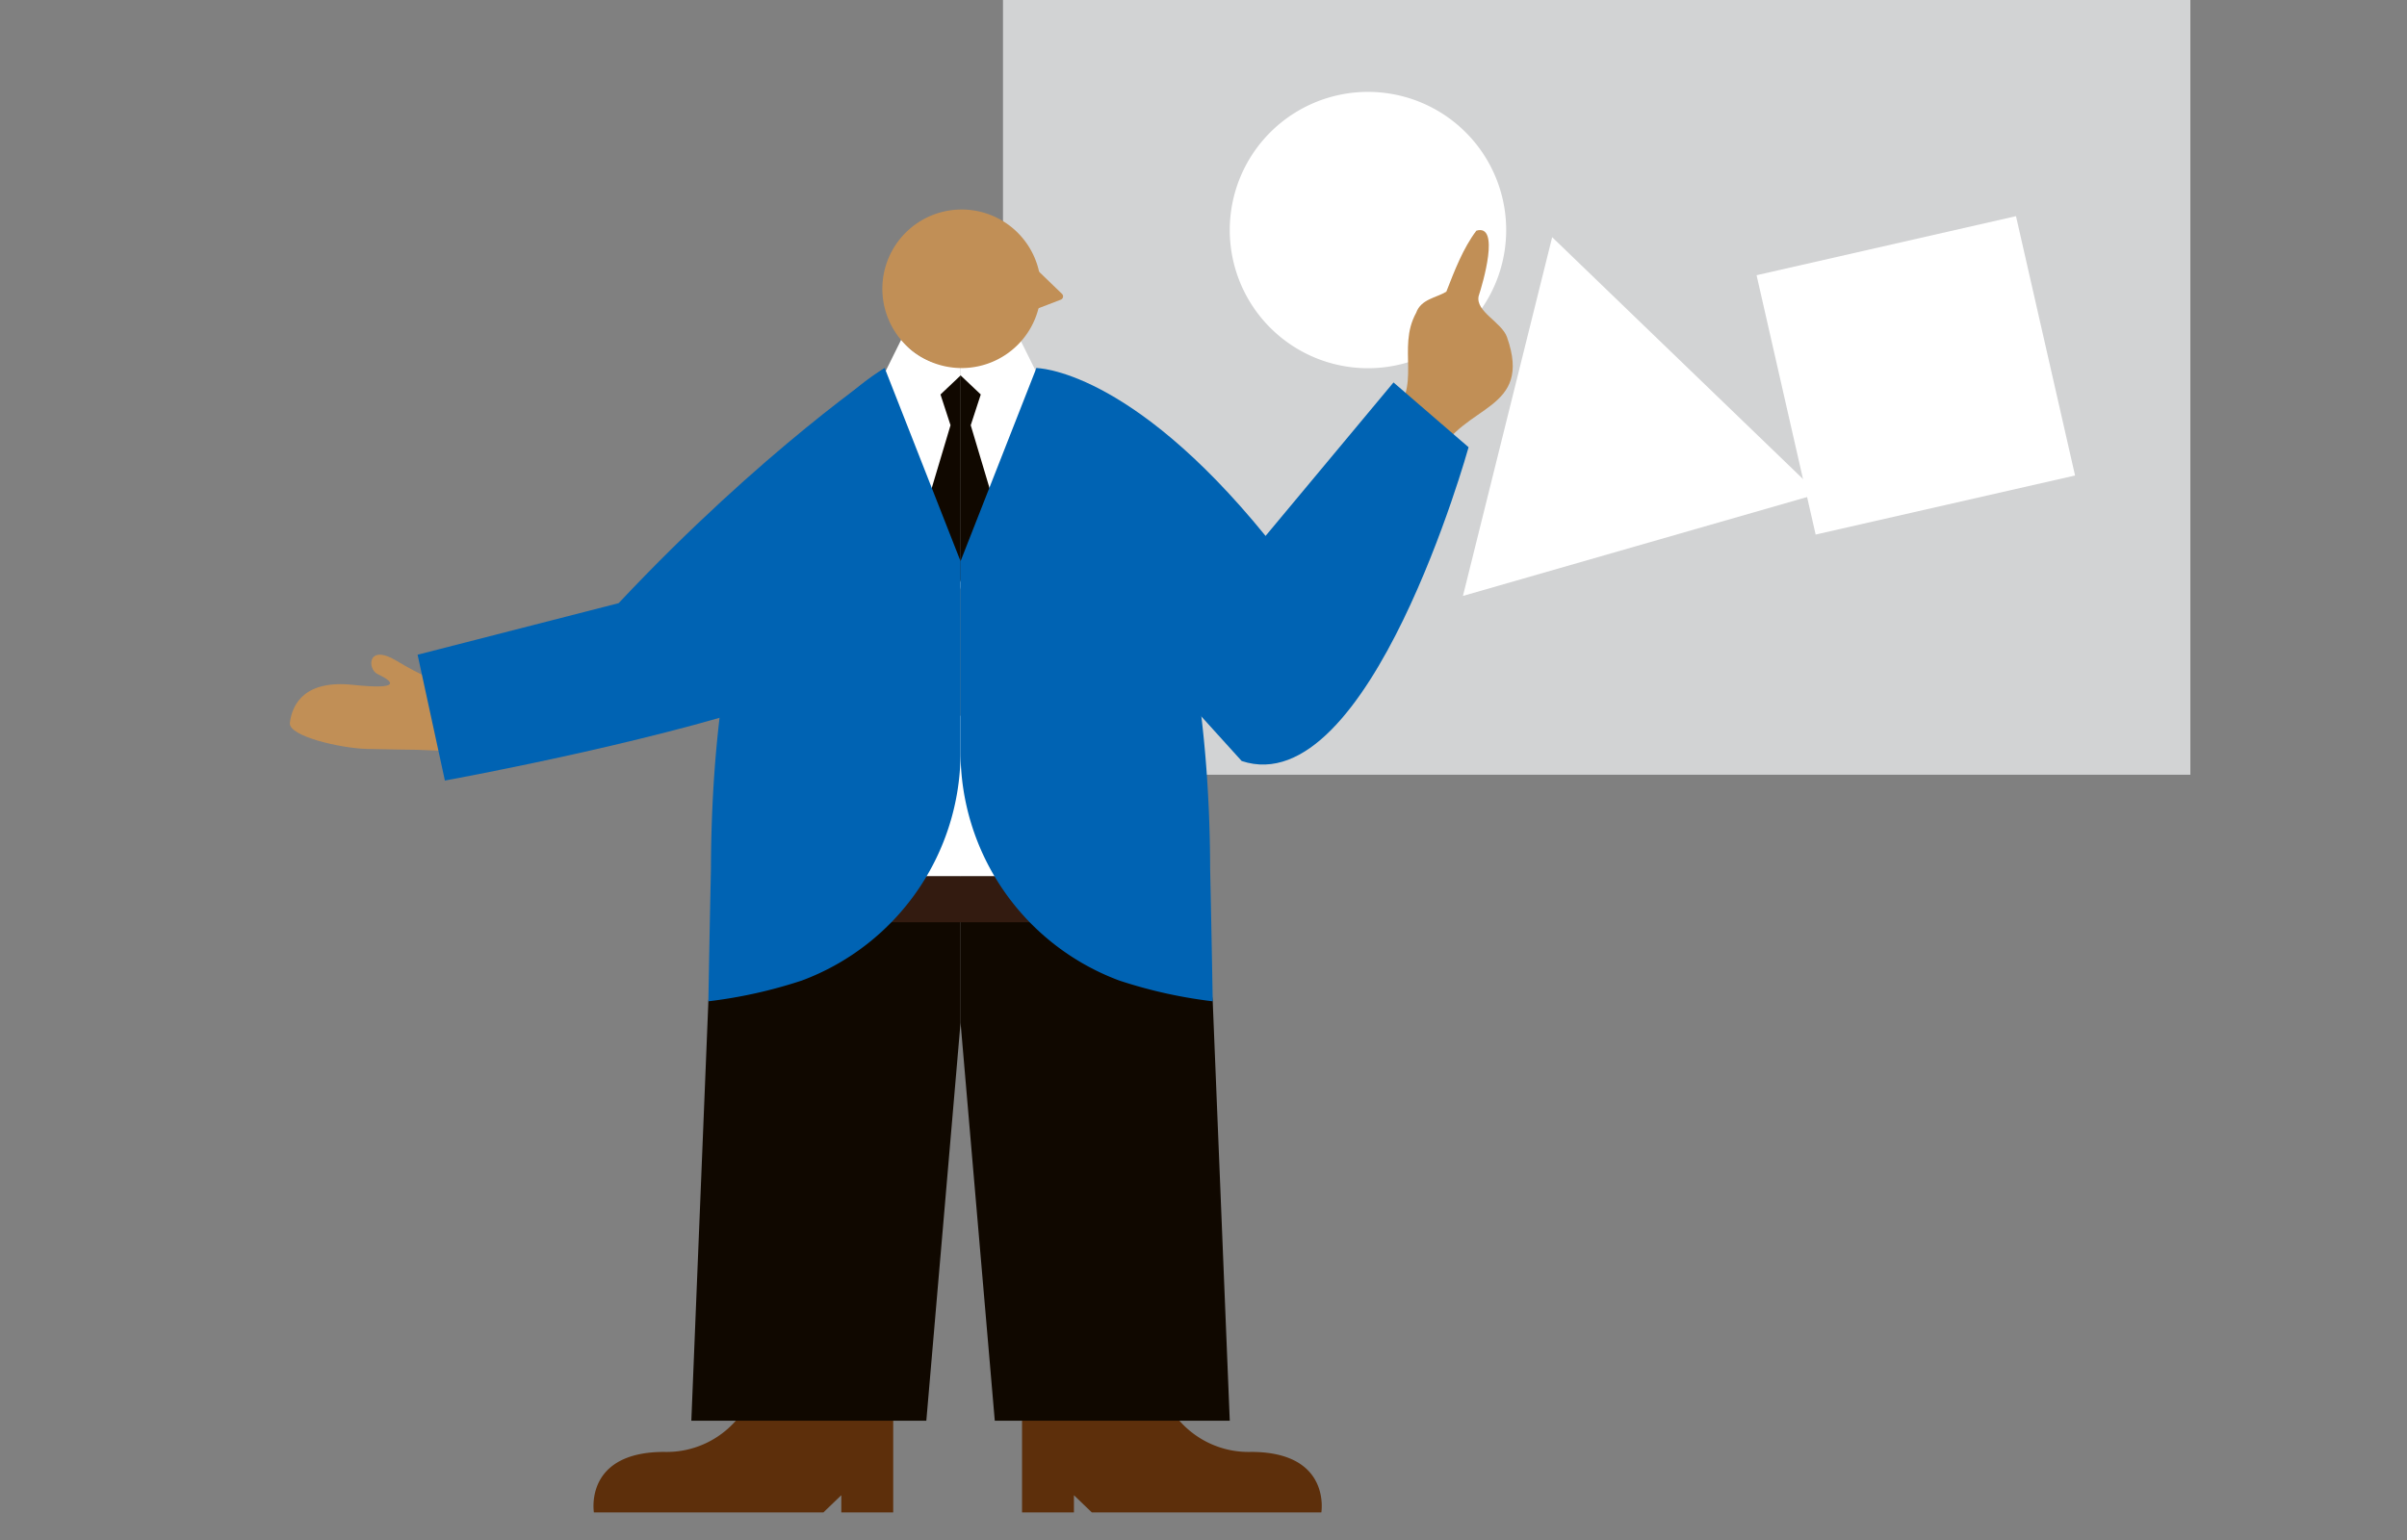
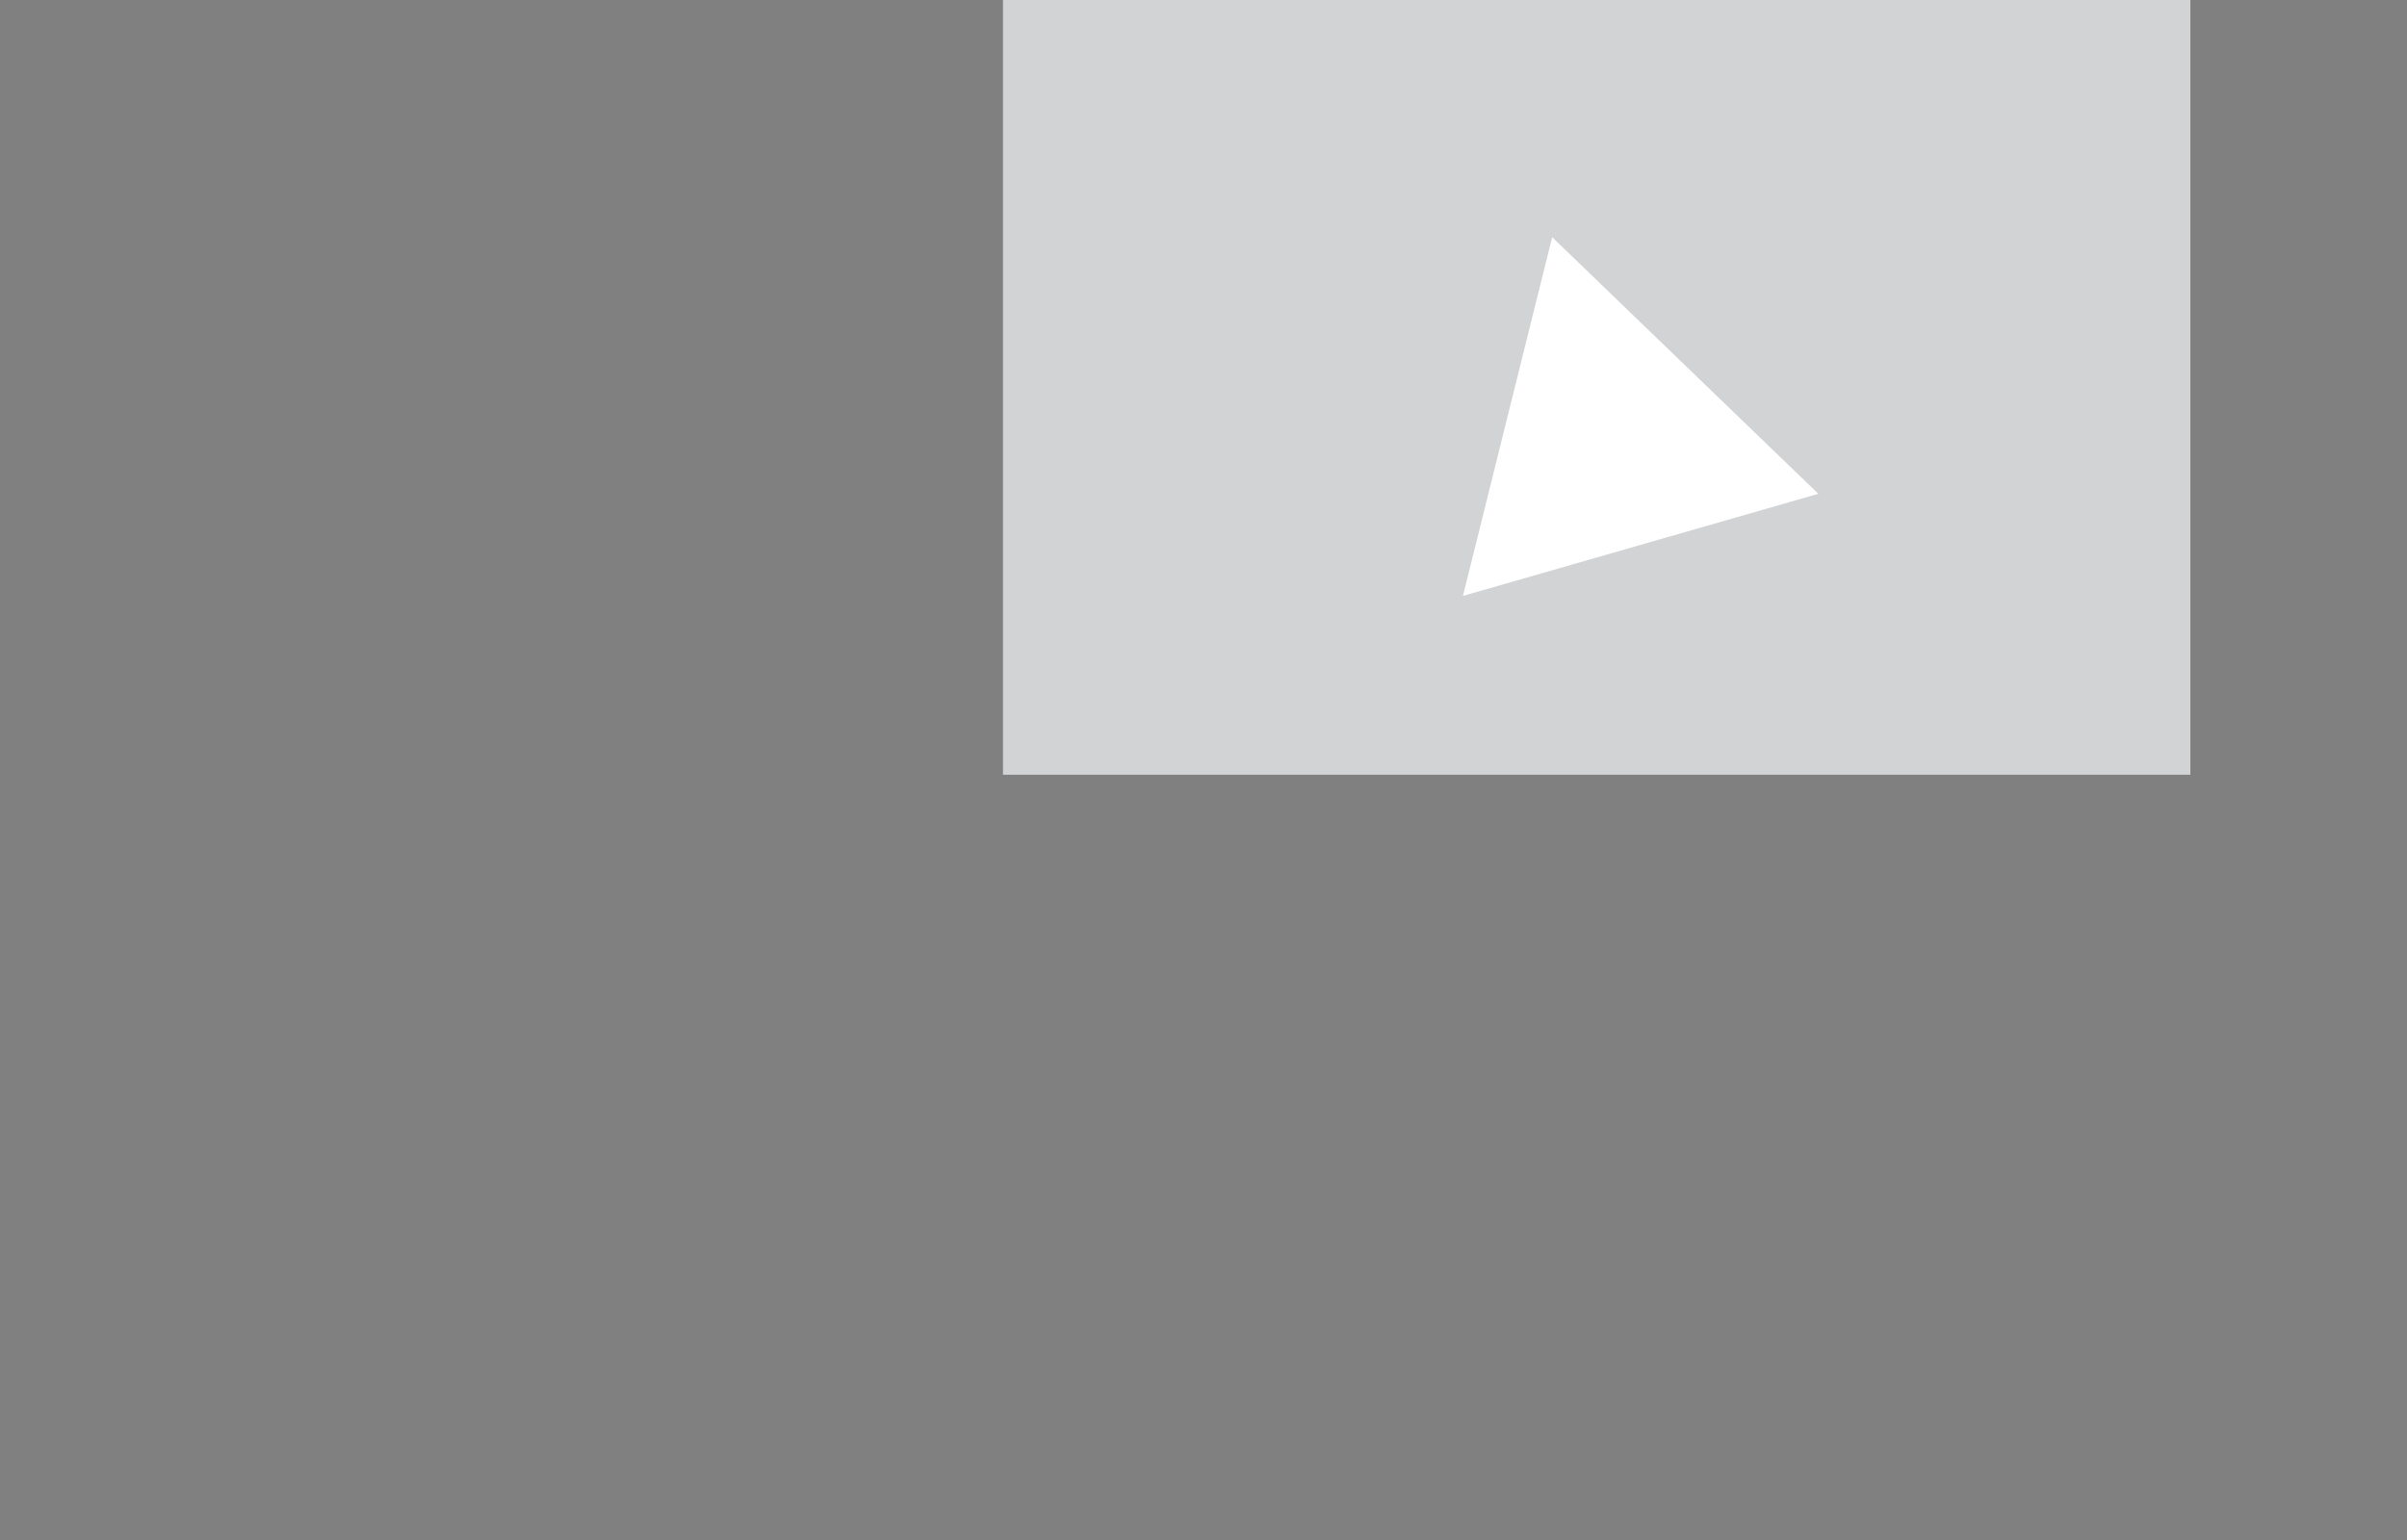
<svg xmlns="http://www.w3.org/2000/svg" width="500" height="320" viewBox="0 0 500 320">
  <rect x="0" y="0" width="500" height="320" fill="#808080" stroke="none" />
  <defs>
    <clipPath id="clip-path">
-       <rect id="長方形_54" data-name="長方形 54" width="394.793" height="314.264" fill="none" />
-     </clipPath>
+       </clipPath>
  </defs>
  <g id="グループ_299" data-name="グループ 299" transform="translate(-3668 -3230)">
    <g id="グループ_227" data-name="グループ 227" transform="translate(3728.207 3230)">
      <rect id="長方形_50" data-name="長方形 50" width="246.652" height="160.981" transform="translate(148.141 0.001)" fill="#d2d3d4" />
      <path id="パス_266" data-name="パス 266" d="M330.375,55.565l-18.534,74.544,73.824-21.221Z" transform="translate(-68.154 -6.281)" fill="#fff" />
      <g id="グループ_40" data-name="グループ 40">
        <g id="グループ_39" data-name="グループ 39" clip-path="url(#clip-path)">
          <path id="パス_267" data-name="パス 267" d="M301.718,52.6a28.71,28.71,0,1,0-28.71,28.71,28.71,28.71,0,0,0,28.71-28.71" transform="translate(-49.049 -4.797)" fill="#fff" />
          <path id="パス_268" data-name="パス 268" d="M285.39,98.894c6.931-6.457,1.262-14.381,5.412-21.892,1.012-2.851,4.162-3.1,6.264-4.38,1.677-4.284,3.479-9.035,6.245-12.681,5.03-1.507,1.3,11.08.472,13.585-.7,3.235,4.793,5.413,5.889,8.54,5.444,15.454-9.156,13.855-14.361,24.626-1.448,4.868-8.586-1.473-12.149-2.8-.573-1.7,1.884-3.379,2.465-5.035-.194.046-.392.059-.237.039" transform="translate(-56.834 -12.009)" fill="#c18f56" />
          <rect id="長方形_51" data-name="長方形 51" width="70.377" height="34.13" transform="translate(105.47 148.719)" fill="#fff" />
          <path id="パス_269" data-name="パス 269" d="M158.065,88.258l-3.453,6.961L170.4,140.168V93.814s-7.573.69-12.336-5.556" transform="translate(-31.042 -17.72)" fill="#fff" />
-           <path id="パス_270" data-name="パス 270" d="M186.7,88.258l3.453,6.961-15.789,44.948V93.814s7.573.69,12.336-5.556" transform="translate(-35.008 -17.72)" fill="#fff" />
          <path id="パス_271" data-name="パス 271" d="M172.78,97.587l-4.2,3.976,2.084,6.391-4.2,14.059,6.317,18.533Z" transform="translate(-33.421 -19.593)" fill="#100800" />
          <path id="パス_272" data-name="パス 272" d="M174.326,97.587l4.2,3.976-2.084,6.391,4.2,14.059-6.316,18.533Z" transform="translate(-35 -19.593)" fill="#100800" />
          <path id="パス_273" data-name="パス 273" d="M109.743,366.226a19.124,19.124,0,0,1-16.128,8.07c-16.725,0-14.608,12.567-14.608,12.567h47.683l3.712-3.572v3.572h10.78V361.6H111.963s1.009,1.28-2.22,4.63" transform="translate(-15.845 -72.599)" fill="#5d2f0b" />
          <path id="パス_274" data-name="パス 274" d="M221.745,366.226a19.124,19.124,0,0,0,16.128,8.07c16.725,0,14.608,12.567,14.608,12.567H204.8l-3.712-3.572v3.572h-10.78V361.6h29.217s-1.009,1.28,2.22,4.63" transform="translate(-38.209 -72.599)" fill="#5d2f0b" />
          <path id="パス_275" data-name="パス 275" d="M107.894,253.811l-3.541,87.152h48.814l7.11-82.745V227.857H110.9Z" transform="translate(-20.951 -45.748)" fill="#100800" />
          <path id="パス_276" data-name="パス 276" d="M226.709,253.811l3.541,87.152H181.436l-7.11-82.745V227.857H223.7Z" transform="translate(-35 -45.748)" fill="#100800" />
          <rect id="長方形_52" data-name="長方形 52" width="98.024" height="9.524" transform="translate(90.346 182.109)" fill="#331b10" />
          <path id="パス_277" data-name="パス 277" d="M186.947,70.943a16.472,16.472,0,1,1-16.471-16.47,16.471,16.471,0,0,1,16.471,16.47" transform="translate(-30.92 -10.937)" fill="#c18f56" />
          <path id="パス_278" data-name="パス 278" d="M193.039,69.179l-.655,9.436,6.395-2.459a.729.729,0,0,0,.245-1.205Z" transform="translate(-38.626 -13.889)" fill="#c18f56" />
          <path id="パス_279" data-name="パス 279" d="M226.173,199.785h0c-.074-31.545-5.026-85.162-36.092-104.094l-15.755,40.135v39.566a50.606,50.606,0,0,0,32.956,47.563,99.259,99.259,0,0,0,19.427,4.321s-.259-15.226-.535-27.49" transform="translate(-35 -19.212)" fill="#0063b3" />
          <path id="パス_280" data-name="パス 280" d="M109.318,199.785h0c.074-31.545,5.026-85.162,36.092-104.094l15.755,40.135v39.566a50.606,50.606,0,0,1-32.956,47.563,99.26,99.26,0,0,1-19.427,4.321s.259-15.226.535-27.49" transform="translate(-21.841 -19.212)" fill="#0063b3" />
          <path id="パス_281" data-name="パス 281" d="M194.038,95.691s19.257,0,47.607,34.88l26.577-31.892,15.592,13.465s-20.554,74.063-47.131,65.2l-33.665-37.182Z" transform="translate(-38.958 -19.212)" fill="#0063b3" />
          <path id="パス_282" data-name="パス 282" d="M26.055,189.97s-6.515-.072-10.163-.175c-5.251-.149-16.241-2.6-15.884-5.436.5-3.981,3.161-8.919,13.083-7.876s8.685-.574,5.123-2.247c-2.127-1-2.154-6.439,3.967-2.748,9.775,5.894,15.611,6.706,21.689,6.218l-9.6,12.59Z" transform="translate(0 -34.176)" fill="#c18f56" />
          <path id="パス_283" data-name="パス 283" d="M130.238,95.691s-25.228,16.872-55.273,48.854L33.206,155.257l5.67,26.144s41.107-7.442,67.684-16.3l13.242-42.17Z" transform="translate(-6.667 -19.212)" fill="#0063b3" />
          <rect id="長方形_53" data-name="長方形 53" width="55.27" height="55.27" transform="matrix(0.975, -0.222, 0.222, 0.975, 304.681, 57.187)" fill="#fff" />
        </g>
      </g>
    </g>
-     <rect id="長方形_417" data-name="長方形 417" width="500" height="320" transform="translate(3668 3230)" fill="#fff" opacity="0" />
  </g>
</svg>